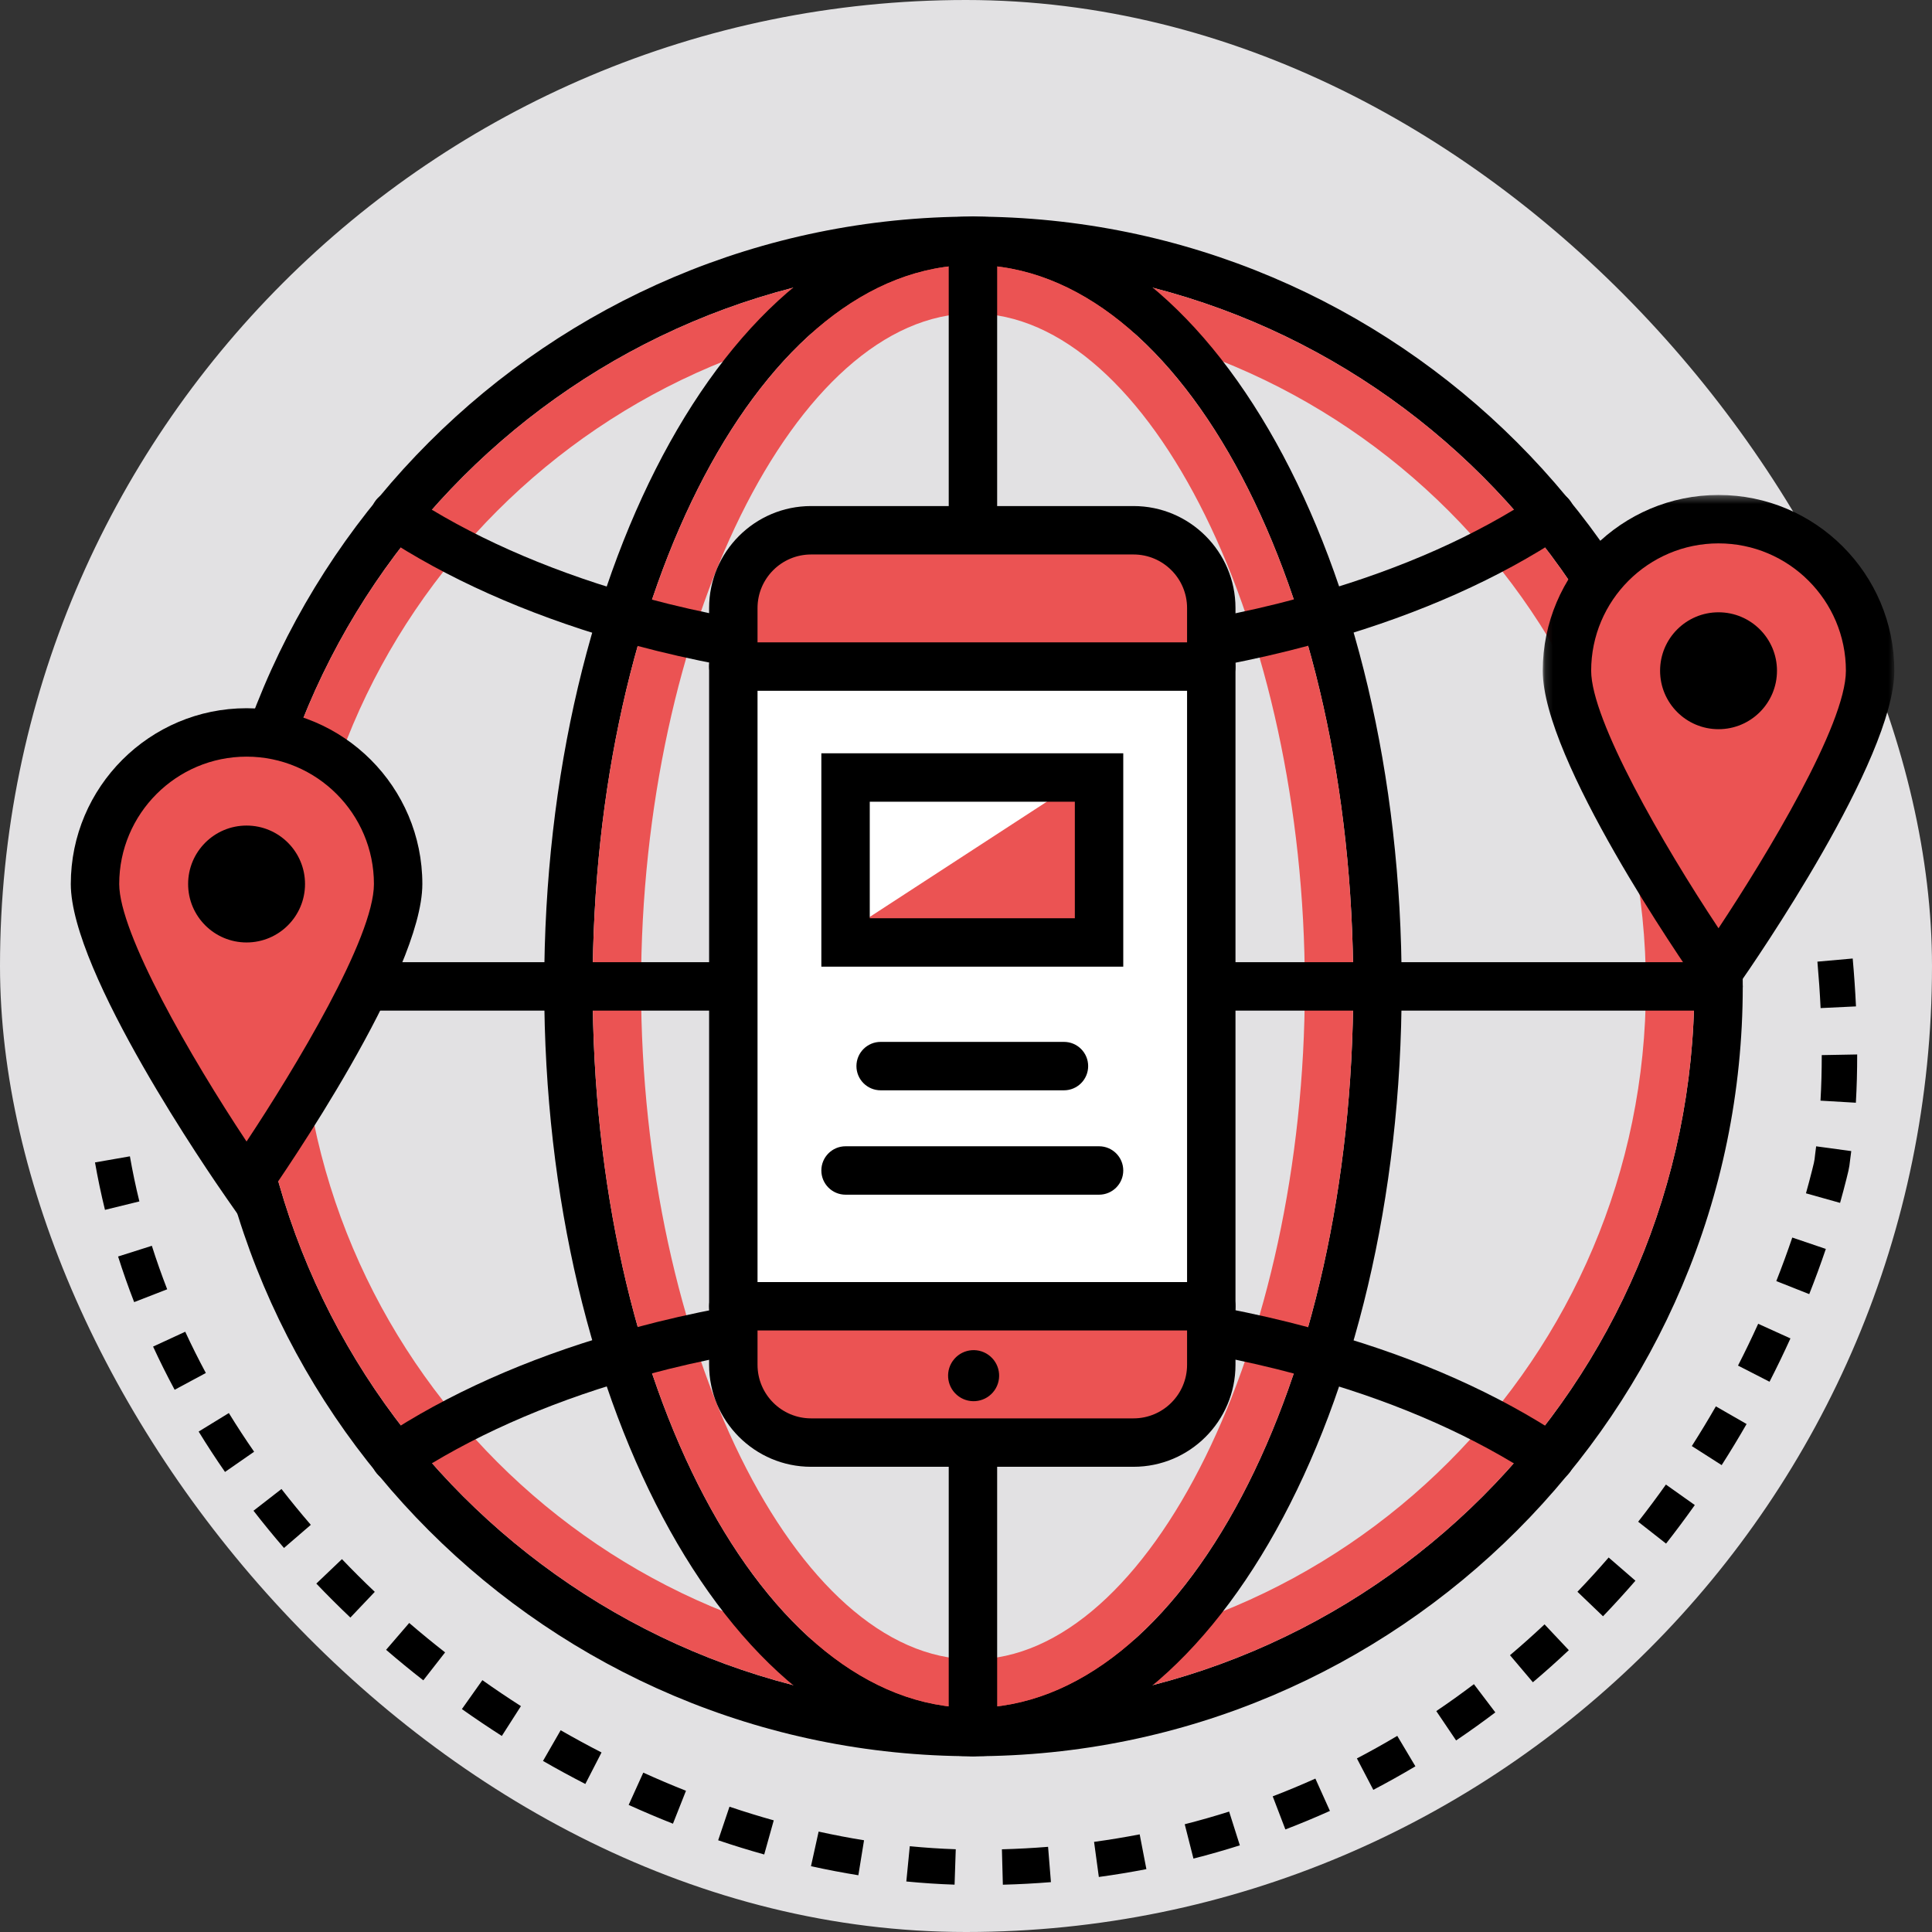
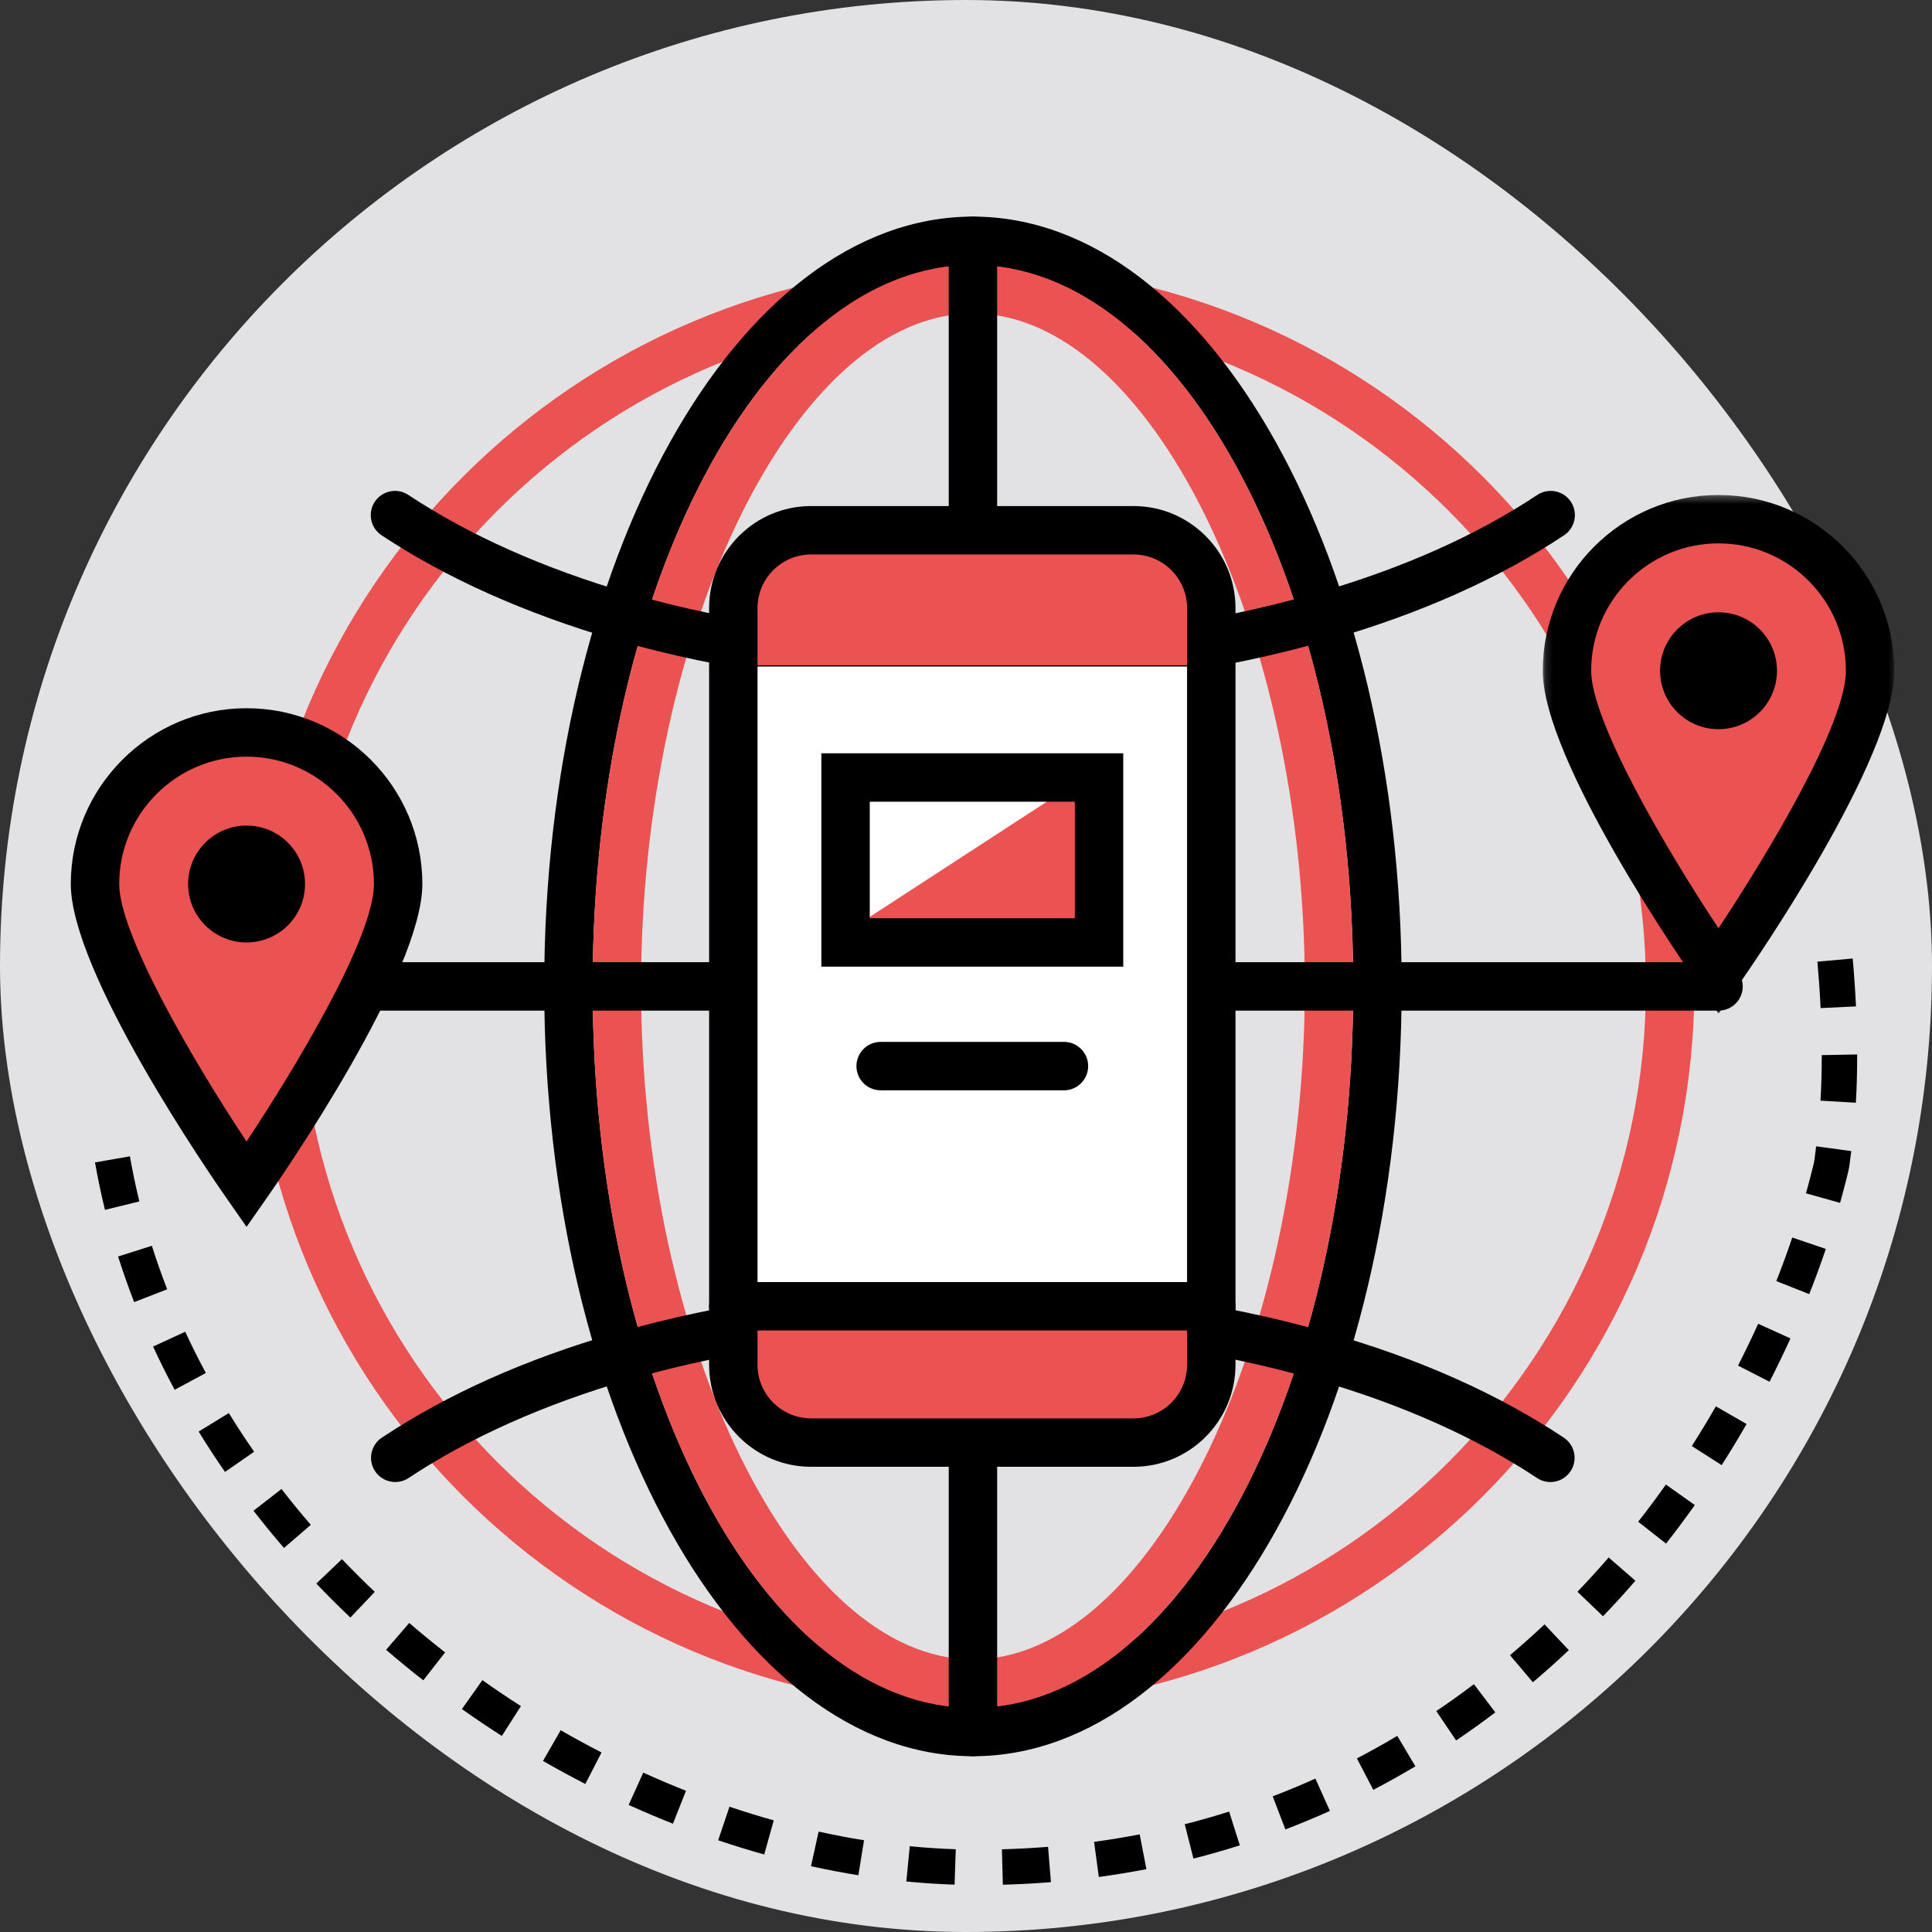
<svg xmlns="http://www.w3.org/2000/svg" xmlns:xlink="http://www.w3.org/1999/xlink" width="259px" height="259px" viewBox="0 0 259 259" version="1.1">
  <rect x="0" y="0" width="259" height="259" fill="#333333" stroke="none" />
  <title>Group 5</title>
  <desc>Created with Sketch.</desc>
  <defs>
    <polygon id="path-1" points="0.14 0.3 47.27 0.3 47.27 69.825 0.14 69.825" />
  </defs>
  <g id="BTTV" stroke="none" stroke-width="1" fill="none" fill-rule="evenodd">
    <g id="Desktop/Features/Training" transform="translate(-245, -2250)">
      <g id="Feat-3-Copy" transform="translate(-360, 2167)">
        <g id="Group-5" transform="translate(605, 83)">
          <rect id="Rectangle" fill="#E2E1E3" x="0" y="0" width="259" height="259" rx="129.5" />
          <g id="Illustration/Localisation" transform="translate(4, 5)">
            <g id="Group-46" transform="translate(5.357, 23.214)">
-               <path d="M121.074,7.315 C67.749,7.315 24.366,50.699 24.366,104.023 C24.366,157.348 67.749,200.732 121.074,200.732 C174.399,200.732 217.782,157.348 217.782,104.023 C217.782,50.699 174.399,7.315 121.074,7.315 M121.074,207.222 C64.17,207.222 17.874,160.927 17.874,104.023 C17.874,47.12 64.17,0.824 121.074,0.824 C177.977,0.824 224.273,47.12 224.273,104.023 C224.273,160.927 177.977,207.222 121.074,207.222" id="Fill-1" fill="#000000" />
              <path d="M121.074,13.805 C71.327,13.805 30.856,54.277 30.856,104.023 C30.856,153.77 71.327,194.241 121.074,194.241 C170.819,194.241 211.291,153.77 211.291,104.023 C211.291,54.277 170.819,13.805 121.074,13.805 M121.074,200.731 C67.749,200.731 24.366,157.348 24.366,104.023 C24.366,50.698 67.749,7.314 121.074,7.314 C174.399,7.314 217.782,50.698 217.782,104.023 C217.782,157.348 174.399,200.731 121.074,200.731" id="Fill-3" fill="#EB5353" />
              <path d="M121.074,7.315 C92.961,7.315 70.09,50.699 70.09,104.023 C70.09,157.348 92.961,200.732 121.074,200.732 C149.186,200.732 172.057,157.348 172.057,104.023 C172.057,50.699 149.186,7.315 121.074,7.315 M121.074,207.222 C89.382,207.222 63.599,160.927 63.599,104.023 C63.599,47.12 89.382,0.824 121.074,0.824 C152.765,0.824 178.548,47.12 178.548,104.023 C178.548,160.927 152.765,207.222 121.074,207.222" id="Fill-5" fill="#000000" />
              <path d="M121.074,13.805 C97.371,13.805 76.581,55.963 76.581,104.023 C76.581,152.083 97.371,194.241 121.074,194.241 C144.775,194.241 165.566,152.083 165.566,104.023 C165.566,55.963 144.775,13.805 121.074,13.805 M121.074,200.731 C92.961,200.731 70.09,157.348 70.09,104.023 C70.09,50.698 92.961,7.314 121.074,7.314 C149.186,7.314 172.057,50.698 172.057,104.023 C172.057,157.348 149.186,200.731 121.074,200.731" id="Fill-7" fill="#EB5353" />
              <path d="M121.057,64.037 C104.38,64.037 87.797,61.792 73.103,57.544 C61.033,54.019 50.503,49.311 41.8,43.545 C40.305,42.555 39.896,40.542 40.886,39.049 C41.875,37.553 43.89,37.142 45.383,38.134 C53.544,43.537 63.48,47.972 74.915,51.312 C89.022,55.39 104.981,57.546 121.057,57.546 C137.202,57.546 153.172,55.377 167.237,51.273 C178.663,47.973 188.581,43.554 196.726,38.136 C198.217,37.148 200.23,37.551 201.226,39.042 C202.218,40.536 201.812,42.55 200.32,43.543 C191.623,49.325 181.101,54.025 169.046,57.506 C154.407,61.778 137.81,64.037 121.057,64.037" id="Fill-9" fill="#000000" />
              <path d="M43.63,170.463 C42.58,170.463 41.55,169.955 40.925,169.016 C39.932,167.522 40.338,165.508 41.83,164.516 C50.576,158.699 61.11,153.989 73.141,150.513 C87.791,146.265 104.362,144.021 121.057,144.021 C137.788,144.021 154.373,146.279 169.018,150.552 C180.96,153.964 191.485,158.664 200.282,164.517 C201.774,165.51 202.18,167.524 201.186,169.016 C200.195,170.508 198.18,170.916 196.687,169.921 C188.563,164.517 178.374,159.976 167.218,156.788 C153.138,152.68 137.18,150.511 121.057,150.511 C104.963,150.511 89.018,152.668 74.946,156.749 C63.71,159.994 53.502,164.549 45.425,169.921 C44.873,170.287 44.247,170.463 43.63,170.463" id="Fill-11" fill="#000000" />
              <path d="M121.074,207.222 C119.281,207.222 117.828,205.77 117.828,203.977 L117.828,4.07 C117.828,2.277 119.281,0.824 121.074,0.824 C122.866,0.824 124.319,2.277 124.319,4.07 L124.319,203.977 C124.319,205.77 122.866,207.222 121.074,207.222" id="Fill-13" fill="#000000" />
              <path d="M221.027,107.268 L21.12,107.268 C19.327,107.268 17.874,105.816 17.874,104.023 C17.874,102.23 19.327,100.777 21.12,100.777 L221.027,100.777 C222.82,100.777 224.272,102.23 224.272,104.023 C224.272,105.816 222.82,107.268 221.027,107.268" id="Fill-15" fill="#000000" />
              <path d="M44.018,90.295 C44.018,79.073 34.92,69.975 23.698,69.975 C12.477,69.975 3.379,79.073 3.379,90.295 C3.379,101.516 23.698,130.589 23.698,130.589 C23.698,130.589 44.018,101.516 44.018,90.295" id="Fill-17" fill="#EB5353" />
              <path d="M23.698,73.22 C14.285,73.22 6.625,80.88 6.625,90.295 C6.625,96.907 16.207,113.54 23.695,124.816 C30.126,115.108 40.772,97.524 40.772,90.295 C40.772,80.88 33.112,73.22 23.698,73.22 L23.698,73.22 Z M23.698,136.255 L21.038,132.449 C18.899,129.387 0.134,102.195 0.134,90.295 C0.134,77.301 10.705,66.729 23.698,66.729 C36.691,66.729 47.262,77.301 47.262,90.295 C47.262,102.195 28.497,129.387 26.358,132.449 L23.698,136.255 Z" id="Fill-19" fill="#000000" />
              <path d="M31.534,90.295 C31.534,85.967 28.026,82.46 23.698,82.46 C19.37,82.46 15.862,85.967 15.862,90.295 C15.862,94.622 19.37,98.13 23.698,98.13 C28.026,98.13 31.534,94.622 31.534,90.295" id="Fill-21" fill="#000000" />
              <path d="M241.346,61.704 C241.346,50.483 232.249,41.384 221.026,41.384 C209.804,41.384 200.707,50.483 200.707,61.704 C200.707,72.926 221.026,101.999 221.026,101.999 C221.026,101.999 241.346,72.926 241.346,61.704" id="Fill-23" fill="#EB5353" />
              <g id="Group-27" transform="translate(197.321, 37.839)">
                <mask id="mask-2" fill="white">
                  <use xlink:href="#path-1" />
                </mask>
                <g id="Clip-26" />
                <path d="M23.705,6.791 C14.29,6.791 6.63,14.45 6.63,23.866 C6.63,30.476 16.214,47.11 23.702,58.386 C30.133,48.678 40.78,31.094 40.78,23.866 C40.78,14.45 33.12,6.791 23.705,6.791 L23.705,6.791 Z M23.705,69.825 L21.046,66.019 C18.906,62.958 0.14,35.766 0.14,23.866 C0.14,10.871 10.712,0.3 23.705,0.3 C36.698,0.3 47.27,10.871 47.27,23.866 C47.27,35.766 28.505,62.958 26.365,66.019 L23.705,69.825 Z" id="Fill-25" fill="#000000" mask="url(#mask-2)" />
              </g>
              <path d="M228.862,61.704 C228.862,57.376 225.354,53.869 221.026,53.869 C216.699,53.869 213.191,57.376 213.191,61.704 C213.191,66.032 216.699,69.54 221.026,69.54 C225.354,69.54 228.862,66.032 228.862,61.704" id="Fill-28" fill="#000000" />
              <path d="M234.709,106.928 C234.61,104.856 234.465,102.775 234.281,100.703 L239.012,100.282 C239.203,102.419 239.351,104.565 239.453,106.702 L234.709,106.928 Z M239.436,119.615 L234.695,119.337 C234.811,117.345 234.865,115.303 234.863,113.232 L239.613,113.145 C239.615,115.395 239.558,117.531 239.436,119.615 L239.436,119.615 Z M237.32,133.042 L232.746,131.759 C233.036,130.727 233.311,129.697 233.568,128.672 C234.027,126.846 233.821,127.587 234.112,125.459 L238.819,126.099 C238.504,128.403 238.676,127.834 238.175,129.828 C237.906,130.897 237.621,131.967 237.32,133.042 L237.32,133.042 Z M4.715,133.978 C4.198,131.872 3.748,129.731 3.379,127.618 L8.058,126.802 C8.409,128.81 8.835,130.843 9.328,132.846 L4.715,133.978 Z M233.186,145.273 L228.77,143.526 C229.538,141.581 230.253,139.635 230.912,137.689 L235.411,139.214 C234.728,141.234 233.985,143.254 233.186,145.273 L233.186,145.273 Z M8.628,146.345 C7.846,144.332 7.127,142.292 6.473,140.23 L11,138.795 C11.623,140.762 12.312,142.705 13.056,144.626 L8.628,146.345 Z M227.863,157.019 L223.637,154.853 C224.589,152.995 225.49,151.126 226.341,149.25 L230.667,151.211 C229.786,153.153 228.85,155.091 227.863,157.019 L227.863,157.019 Z M14.055,158.096 C13.033,156.195 12.07,154.265 11.165,152.307 L15.476,150.316 C16.34,152.186 17.263,154.031 18.239,155.847 L14.055,158.096 Z M221.445,168.198 L217.445,165.641 C218.565,163.885 219.642,162.108 220.668,160.32 L224.787,162.687 C223.723,164.538 222.61,166.377 221.445,168.198 L221.445,168.198 Z M20.807,169.112 C19.578,167.338 18.4,165.535 17.274,163.699 L21.322,161.216 C22.402,162.973 23.53,164.704 24.71,166.402 L20.807,169.112 Z M213.992,178.719 L210.253,175.787 C211.537,174.15 212.777,172.487 213.97,170.803 L217.845,173.55 C216.608,175.295 215.323,177.02 213.992,178.719 L213.992,178.719 Z M28.713,179.303 C27.307,177.673 25.944,176.01 24.627,174.312 L28.378,171.399 C29.645,173.032 30.956,174.634 32.31,176.202 L28.713,179.303 Z M205.54,188.461 L202.111,185.174 C203.549,183.674 204.945,182.142 206.296,180.581 L209.887,183.693 C208.482,185.312 207.034,186.902 205.54,188.461 L205.54,188.461 Z M37.614,188.633 C36.055,187.153 34.531,185.634 33.048,184.078 L36.484,180.801 C37.914,182.298 39.383,183.761 40.886,185.187 L37.614,188.633 Z M47.391,197.047 C45.696,195.725 44.032,194.36 42.403,192.956 L45.501,189.356 C47.075,190.711 48.68,192.027 50.313,193.302 L47.391,197.047 Z M196.138,197.307 L193.07,193.679 C194.655,192.338 196.198,190.96 197.7,189.546 L200.956,193.003 C199.393,194.476 197.787,195.911 196.138,197.307 L196.138,197.307 Z M57.917,204.505 C56.108,203.347 54.322,202.145 52.564,200.902 L55.31,197.023 C57.006,198.227 58.73,199.387 60.478,200.504 L57.917,204.505 Z M185.846,205.107 L183.189,201.17 C184.91,200.009 186.59,198.804 188.232,197.561 L191.103,201.345 C189.392,202.642 187.64,203.896 185.846,205.107 L185.846,205.107 Z M69.112,210.942 C67.202,209.96 65.308,208.932 63.437,207.854 L65.805,203.739 C67.612,204.776 69.437,205.77 71.283,206.719 L69.112,210.942 Z M174.745,211.728 L172.546,207.516 C174.387,206.555 176.189,205.547 177.958,204.493 L180.389,208.575 C178.545,209.672 176.666,210.724 174.745,211.728 L174.745,211.728 Z M80.858,216.267 C78.866,215.48 76.886,214.639 74.92,213.749 L76.88,209.422 C78.775,210.282 80.684,211.092 82.604,211.852 L80.858,216.267 Z M162.959,217.037 L161.261,212.6 C163.202,211.857 165.108,211.063 166.979,210.22 L168.93,214.553 C166.976,215.432 164.986,216.261 162.959,217.037 L162.959,217.037 Z M93.092,220.394 C91.027,219.818 88.969,219.182 86.919,218.489 L88.437,213.989 C90.408,214.654 92.384,215.265 94.37,215.82 L93.092,220.394 Z M150.634,220.945 L149.465,216.34 C151.483,215.828 153.467,215.261 155.418,214.643 L156.853,219.17 C154.815,219.816 152.742,220.408 150.634,220.945 L150.634,220.945 Z M105.713,223.178 C103.598,222.837 101.478,222.431 99.362,221.965 L100.386,217.326 C102.416,217.774 104.445,218.162 106.474,218.49 L105.713,223.178 Z M137.951,223.409 L137.312,218.703 C139.378,218.421 141.418,218.084 143.426,217.696 L144.326,222.359 C142.231,222.764 140.108,223.115 137.951,223.409 L137.951,223.409 Z M118.612,224.438 C116.465,224.368 114.307,224.225 112.143,224.013 L112.606,219.286 C114.669,219.487 116.725,219.624 118.77,219.692 L118.612,224.438 Z M125.084,224.446 L124.957,219.7 C127.047,219.642 129.111,219.533 131.146,219.368 L131.529,224.102 C129.41,224.273 127.261,224.389 125.084,224.446 L125.084,224.446 Z" id="Fill-30" fill="#000000" />
              <path d="M153.196,147.075 L153.196,154.923 C153.196,160.683 148.527,165.336 142.781,165.336 L99.546,165.336 C93.785,165.336 89.132,160.683 89.132,154.923 L89.132,147.075 L153.196,147.075 Z" id="Fill-32" fill="#EB5353" />
              <path d="M153.02,53.124 L153.02,60.972 L88.956,60.972 L88.956,53.124 C88.956,47.38 93.609,42.71 99.37,42.71 L142.606,42.71 C148.351,42.71 153.02,47.38 153.02,53.124" id="Fill-34" fill="#EB5353" />
              <polygon id="Fill-36" fill="#FFFFFF" points="88.956 146.907 153.02 146.907 153.02 61.139 88.956 61.139" />
              <path d="M99.373,46.118 C95.416,46.118 92.196,49.338 92.196,53.295 L92.196,154.753 C92.196,158.71 95.416,161.93 99.373,161.93 L142.602,161.93 C146.56,161.93 149.779,158.71 149.779,154.753 L149.779,53.295 C149.779,49.338 146.56,46.118 142.602,46.118 L99.373,46.118 Z M142.602,168.421 L99.373,168.421 C91.836,168.421 85.705,162.29 85.705,154.753 L85.705,53.295 C85.705,45.758 91.836,39.627 99.373,39.627 L142.602,39.627 C150.139,39.627 156.27,45.758 156.27,53.295 L156.27,154.753 C156.27,162.29 150.139,168.421 142.602,168.421 L142.602,168.421 Z" id="Fill-38" fill="#000000" />
              <path d="M153.025,150.147 L88.951,150.147 C87.159,150.147 85.706,148.695 85.706,146.902 C85.706,145.109 87.159,143.656 88.951,143.656 L153.025,143.656 C154.817,143.656 156.27,145.109 156.27,146.902 C156.27,148.695 154.817,150.147 153.025,150.147" id="Fill-39" fill="#000000" />
-               <path d="M153.025,64.39 L88.951,64.39 C87.159,64.39 85.706,62.937 85.706,61.144 C85.706,59.351 87.159,57.898 88.951,57.898 L153.025,57.898 C154.817,57.898 156.27,59.351 156.27,61.144 C156.27,62.937 154.817,64.39 153.025,64.39" id="Fill-40" fill="#000000" />
-               <path d="M123.404,153.619 C121.976,152.381 119.814,152.536 118.577,153.965 C117.34,155.394 117.494,157.554 118.923,158.793 C120.352,160.03 122.512,159.875 123.75,158.446 C124.987,157.019 124.833,154.857 123.404,153.619" id="Fill-41" fill="#000000" />
              <path d="M133.275,117.951 L108.701,117.951 C106.908,117.951 105.455,116.498 105.455,114.705 C105.455,112.912 106.908,111.459 108.701,111.459 L133.275,111.459 C135.068,111.459 136.52,112.912 136.52,114.705 C136.52,116.498 135.068,117.951 133.275,117.951" id="Fill-42" fill="#000000" />
-               <path d="M137.979,131.944 L103.996,131.944 C102.204,131.944 100.751,130.491 100.751,128.699 C100.751,126.907 102.204,125.453 103.996,125.453 L137.979,125.453 C139.772,125.453 141.225,126.907 141.225,128.699 C141.225,130.491 139.772,131.944 137.979,131.944" id="Fill-43" fill="#000000" />
              <polygon id="Fill-44" fill="#EB5353" points="103.996 96.817 137.979 96.817 137.979 74.703" />
              <path d="M107.241,94.885 L134.734,94.885 L134.734,79.263 L107.241,79.263 L107.241,94.885 Z M100.751,101.375 L141.225,101.375 L141.225,72.771 L100.751,72.771 L100.751,101.375 Z" id="Fill-45" fill="#000000" />
            </g>
          </g>
        </g>
      </g>
      <g id="dfdfdfd" />
    </g>
  </g>
</svg>